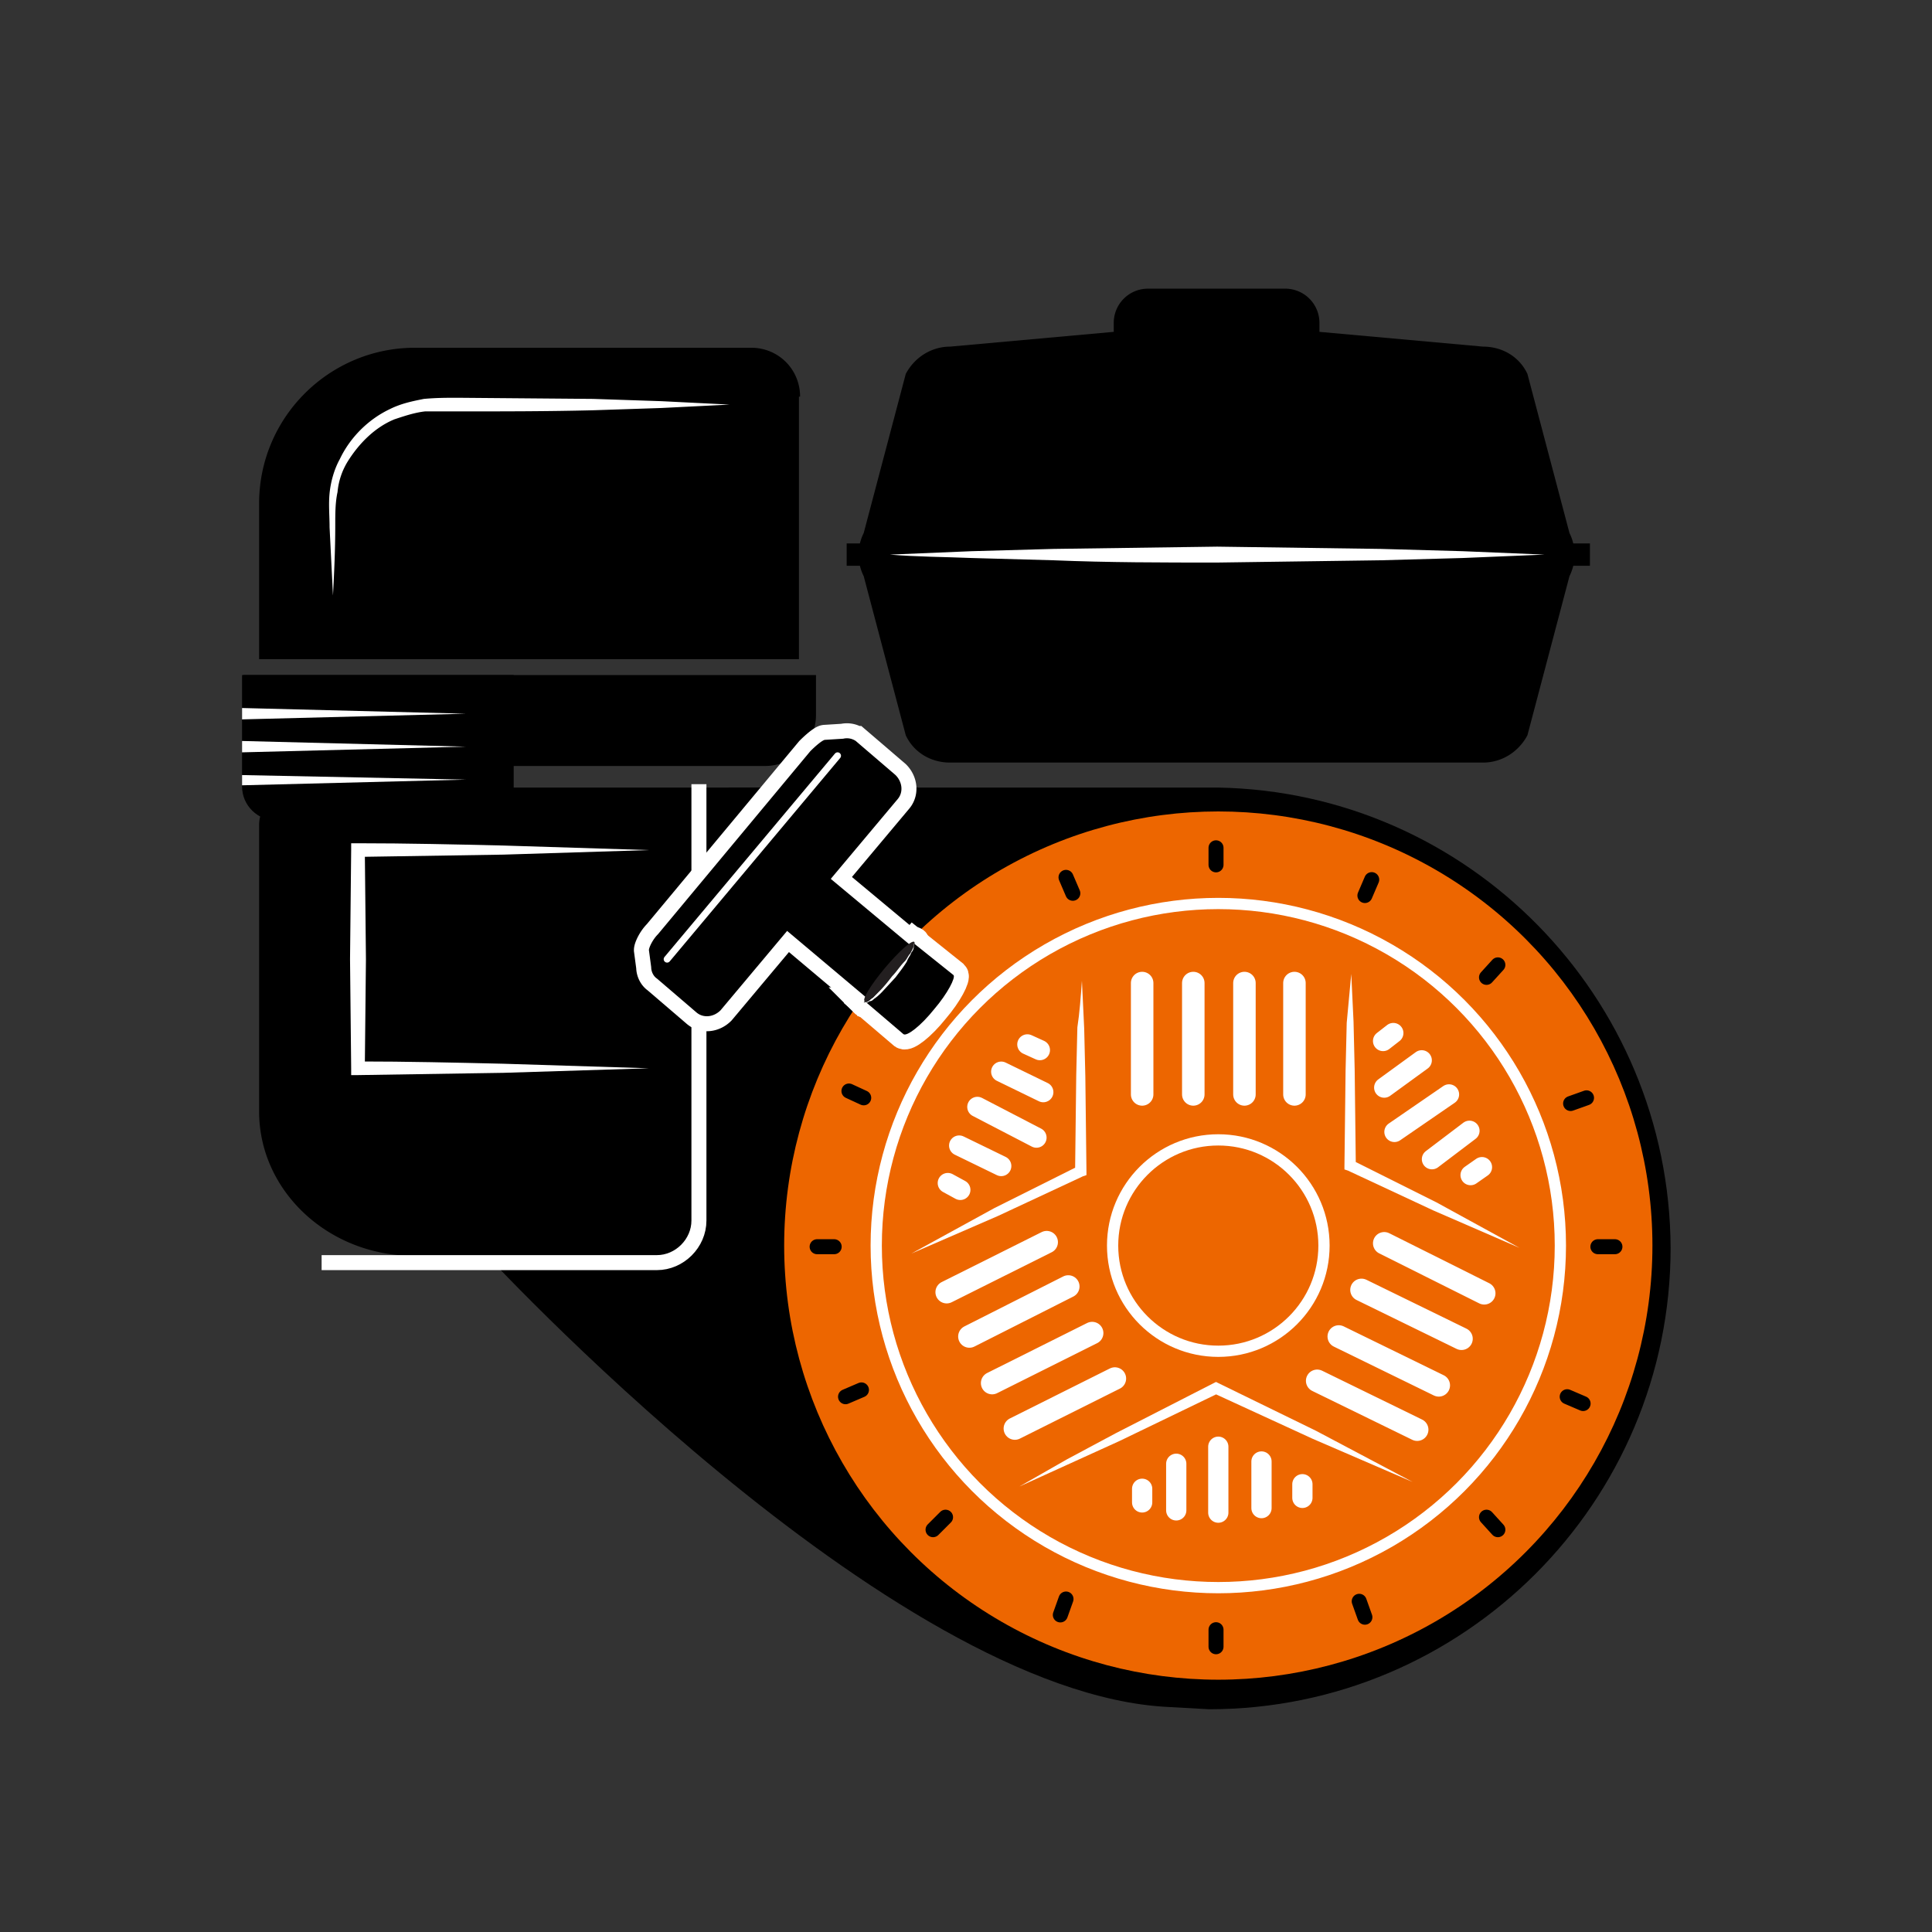
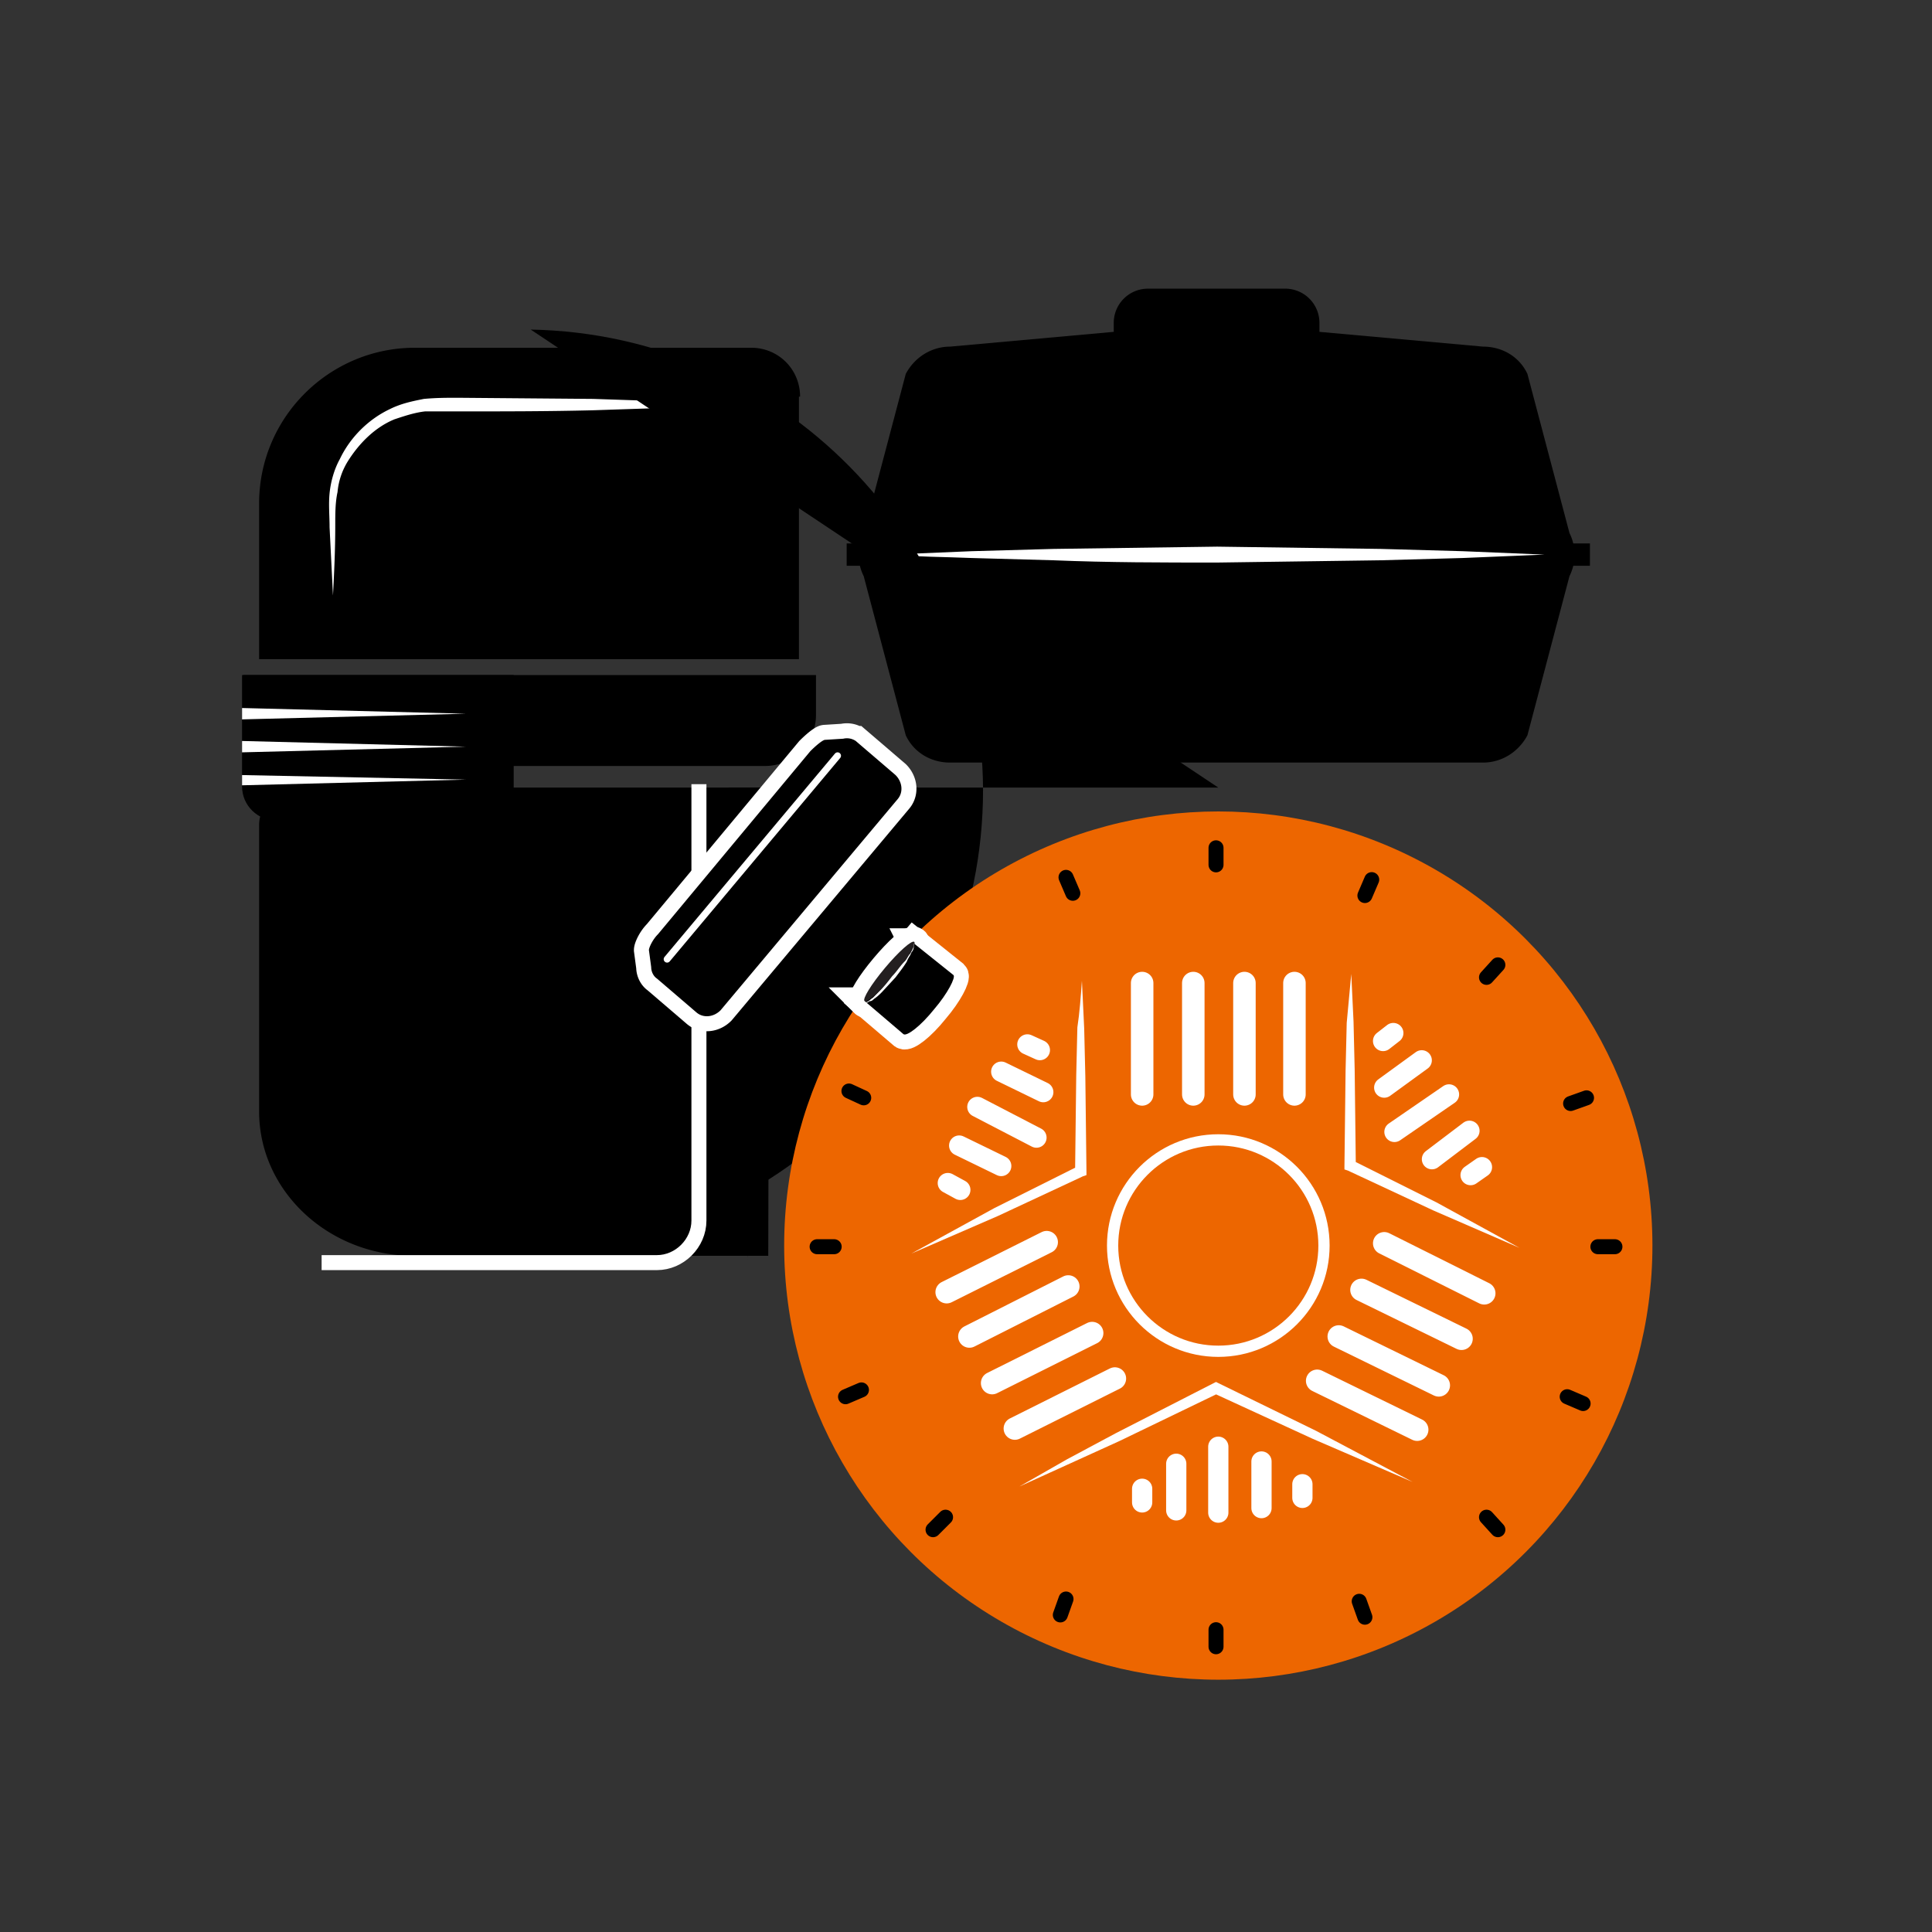
<svg xmlns="http://www.w3.org/2000/svg" xmlns:xlink="http://www.w3.org/1999/xlink" width="170" height="170">
  <rect width="100%" height="100%" fill="#333333" stroke="none" />
  <style>.HF{stroke-miterlimit:10}.HG{stroke-linecap:round}.HH{stroke:#fff}.HI{stroke-width:1.32}</style>
  <path d="M67.7 69.3H26.4c-2 0-3.6 1.5-3.6 3.3v25.2c0 7 6.1 12.7 13.6 12.7h31.2l.1-41.2zm70.4-22.4l-3.7-14c-.7-1.5-2.2-2.4-3.9-2.4l-14.4-1.3v-.8a3.01 3.01 0 0 0-3-3H101a3.01 3.01 0 0 0-3 3v.8l-14.4 1.3c-1.6 0-3.1.9-3.9 2.4l-3.7 14c-.6 1.2-.6 2.6 0 3.8l3.7 14c.7 1.5 2.2 2.4 3.9 2.4h46.9c1.6 0 3.1-.9 3.9-2.4l3.7-14c.6-1.2.6-2.6 0-3.8z" />
  <path d="M74.5 48.8h65.4" fill="none" stroke="#000" stroke-width="1.966" class="HF" />
  <path d="M78.3 48.8l7.2-.3 7.2-.2 14.4-.2 14.4.2 7.2.2 7.2.3-7.2.3-7.2.2-14.4.2c-4.8 0-9.6 0-14.4-.2l-7.2-.2c-2.4-.1-4.8-.1-7.2-.3z" fill="#fff" />
  <path d="M21.4 59.4v3.5a4.48 4.48 0 0 0 4.5 4.5h41.4a4.48 4.48 0 0 0 4.5-4.5v-3.5H21.4zm49-24.5c0-2.4-1.9-4.3-4.3-4.3H36.5c-7.5 0-13.7 6.1-13.7 13.7V58h47.5V34.9z" />
  <path d="M29.3 52.4l-.3-6c0-1-.1-2 0-3s.4-2.1.9-3c.9-1.9 2.5-3.5 4.4-4.4 1-.5 2-.7 3-.9 1.1-.1 2-.1 3-.1l11.9.1 6 .2 6 .3-6 .3-6 .2c-4 .1-8 .1-11.9.1h-2.9c-.9.1-1.8.4-2.7.7-1.7.7-3.1 2.1-4.1 3.7a6.18 6.18 0 0 0-.9 2.7c-.2.9-.2 1.9-.2 2.9 0 2.3-.1 4.2-.2 6.2z" fill="#fff" />
-   <path d="M107.2 69.3h0-.2-.7-.7-41.5v38.8h1.7v1.7c0 1.6-.1 1.3.1-.2l-23.6.3s35.9 39.1 60.5 40.3h0l3.6.2c22.4 0 40.6-18.2 40.6-40.6-.1-22.1-17.8-40.1-39.8-40.5z" />
+   <path d="M107.2 69.3h0-.2-.7-.7-41.5v38.8h1.7v1.7c0 1.6-.1 1.3.1-.2l-23.6.3h0l3.6.2c22.4 0 40.6-18.2 40.6-40.6-.1-22.1-17.8-40.1-39.8-40.5z" />
  <circle cx="107.2" cy="109.6" r="38.2" fill="#ed6600" />
  <g fill="none" class="HH">
    <path d="M61.5,69v38.4c0,2-1.7,3.7-3.7,3.7H28.3" class="HF HI" />
    <g stroke-width=".99">
-       <circle cx="107.2" cy="109.6" r="30.1" />
      <circle cx="107.2" cy="109.6" r="9.3" />
    </g>
    <path d="M105 86.5v9.8m-4.5-9.8v9.8m9-9.8v9.8m4.4-9.8v9.8m-26.6 25.4l8.8-4.4m-6.8 8.4l8.8-4.4m-12.8-3.7l8.7-4.4m-10.7.5l8.8-4.4m36.5 8.5l-8.8-4.3m10.8.3l-8.8-4.4m4.8 12.5l-8.8-4.3m6.9 8.2l-8.8-4.3" stroke-width="1.98" class="HF HG" />
  </g>
  <path d="M95.2 86.3l.2 4.2.1 4.2.1 8.4v.3l-.3.1-7.5 3.5-7.6 3.3 7.3-4 7.4-3.7-.3.4.1-8.4.1-4.2c.2-1.3.3-2.7.4-4.1zm23.7-.6l.2 4.2.1 4.2.1 8.4-.3-.4 7.4 3.7 7.3 4-7.6-3.3-7.5-3.5-.3-.1v-.3l.1-8.4.1-4.2.4-4.3zm-29.2 45.1l4.2-2.4 4.3-2.3 8.6-4.4.2-.1.2.1 8.6 4.2 8.5 4.5-8.8-3.8-8.7-4h.4l-8.7 4.2-4.4 2-4.4 2z" fill="#fff" />
  <g fill="none">
    <g class="HF HG">
      <path d="M91.2 100.1L86 97.4m2.1-3.1l3.7 1.8m-1.4-4.2l1.1.5m-8.1 11.7l1.1.6m-.1-3.9l3.7 1.8m34.6-3l4.8-3.3m1.8 3.2L126 102m4.4.7l-1 .7m-6.8-12.5l-.9.7m3.4 1.7l-3.3 2.4m-14.6 31.6v5.8m-3.7-.2v-4.1m-3 3.4V131m14.1.8v-1.2m-3.6 2.1v-4.1" stroke-width="1.782" class="HH" />
      <g stroke="#000" class="HI">
        <path d="M107 74.6v1.5m0 67.3v1.5m-24.9-60l1.1 1.1m47.6 47.5l1 1.1m-59.9-24.9h1.5m67.2 0h1.5m-60 24.9l1.1-1.1" />
        <path d="M130.8 86l1-1.1m-11.1-7.5l-.6 1.4m-26.3 61.9l-.5 1.4m.5-64.9l.6 1.4m25.2 62.3l.5 1.4M74.7 96l1.3.6m61.9 26.3l1.4.6m-64.9-.6l1.4-.6m62.4-25.2l1.4-.5" />
      </g>
    </g>
    <g stroke-width="2.64" class="HH">
      <use xlink:href="#B" />
      <path d="M58.7 84.4l15-17.9" />
      <use xlink:href="#C" />
      <use xlink:href="#D" />
      <ellipse transform="matrix(.643 -.766 .766 .643 -37.58 90.484)" cx="78.3" cy="85.5" rx="3.4" ry=".5" />
      <use xlink:href="#E" />
      <use xlink:href="#F" />
    </g>
  </g>
  <use xlink:href="#B" />
  <path d="M58.7 84.4l15-17.9" fill="none" stroke-width=".602" class="HF HG HH" />
  <use xlink:href="#C" />
  <use xlink:href="#D" />
  <g fill="#231f20">
    <ellipse transform="matrix(.643 -.766 .766 .643 -37.58 90.484)" cx="78.3" cy="85.5" rx="3.4" ry=".5" />
    <use xlink:href="#E" />
  </g>
  <g fill="#fff">
    <use xlink:href="#F" />
-     <path d="M57.1 94l-12.8.4-12.8.2h-.6V94l-.1-9.6.1-9.6v-.6h.6c4.3 0 8.5.1 12.8.2l12.8.4-12.8.4-12.8.2.6-.6.1 9.6-.1 9.6-.6-.6c4.3 0 8.5.1 12.8.2l12.8.4z" />
  </g>
  <path d="M45.3,72.2H24.3c-1.6,0-3-1.3-3-3v-9.8h23.9V72.2z" />
  <path d="M21.3 62.3l19.7.5-19.7.5zm0 2.9l19.7.5-19.7.5zm0 3l19.7.4-19.7.5z" fill="#fff" />
  <defs>
    <path id="B" d="M74.2 65l-1.6.1c-.2 0-.8.5-1.3 1L57.9 82.2c-.5.5-.8 1.2-.8 1.4l.2 1.5c0 .4.2.8.5 1l3.5 3c.6.5 1.5.4 2.1-.2L79 70.3c.5-.6.4-1.5-.2-2.1l-3.5-3a1.39 1.39 0 0 0-1.1-.2z" />
-     <path id="C" d="M67.7 80.6l10.1 8.5c.2.2 1.3-.6 2.4-1.9s1.7-2.4 1.5-2.7L71.5 76l-3.8 4.6z" />
    <path id="D" d="M76.1 88.1l3.4 2.9c.3.2 1.5-.7 2.7-2.2 1.2-1.4 1.9-2.8 1.7-3L80.4 83l-4.3 5.1z" />
-     <path id="E" d="M80.4 83c.2.2-.6 1.5-1.8 2.9s-2.4 2.4-2.6 2.3" />
    <path id="F" d="M80.4 83c.1.1 0 .3 0 .4a.76.76 0 0 1-.2.4c-.1.3-.3.5-.4.8-.3.5-.7 1-1 1.4l-1.2 1.3c-.2.2-.4.4-.7.6-.1.1-.2.2-.4.2-.1.1-.3.2-.4.1.3 0 .5-.3.7-.4l.6-.6c.4-.4.8-.9 1.1-1.3.4-.4.7-.9 1.1-1.3.2-.2.3-.5.5-.7.2-.4.4-.7.3-.9z" />
  </defs>
</svg>